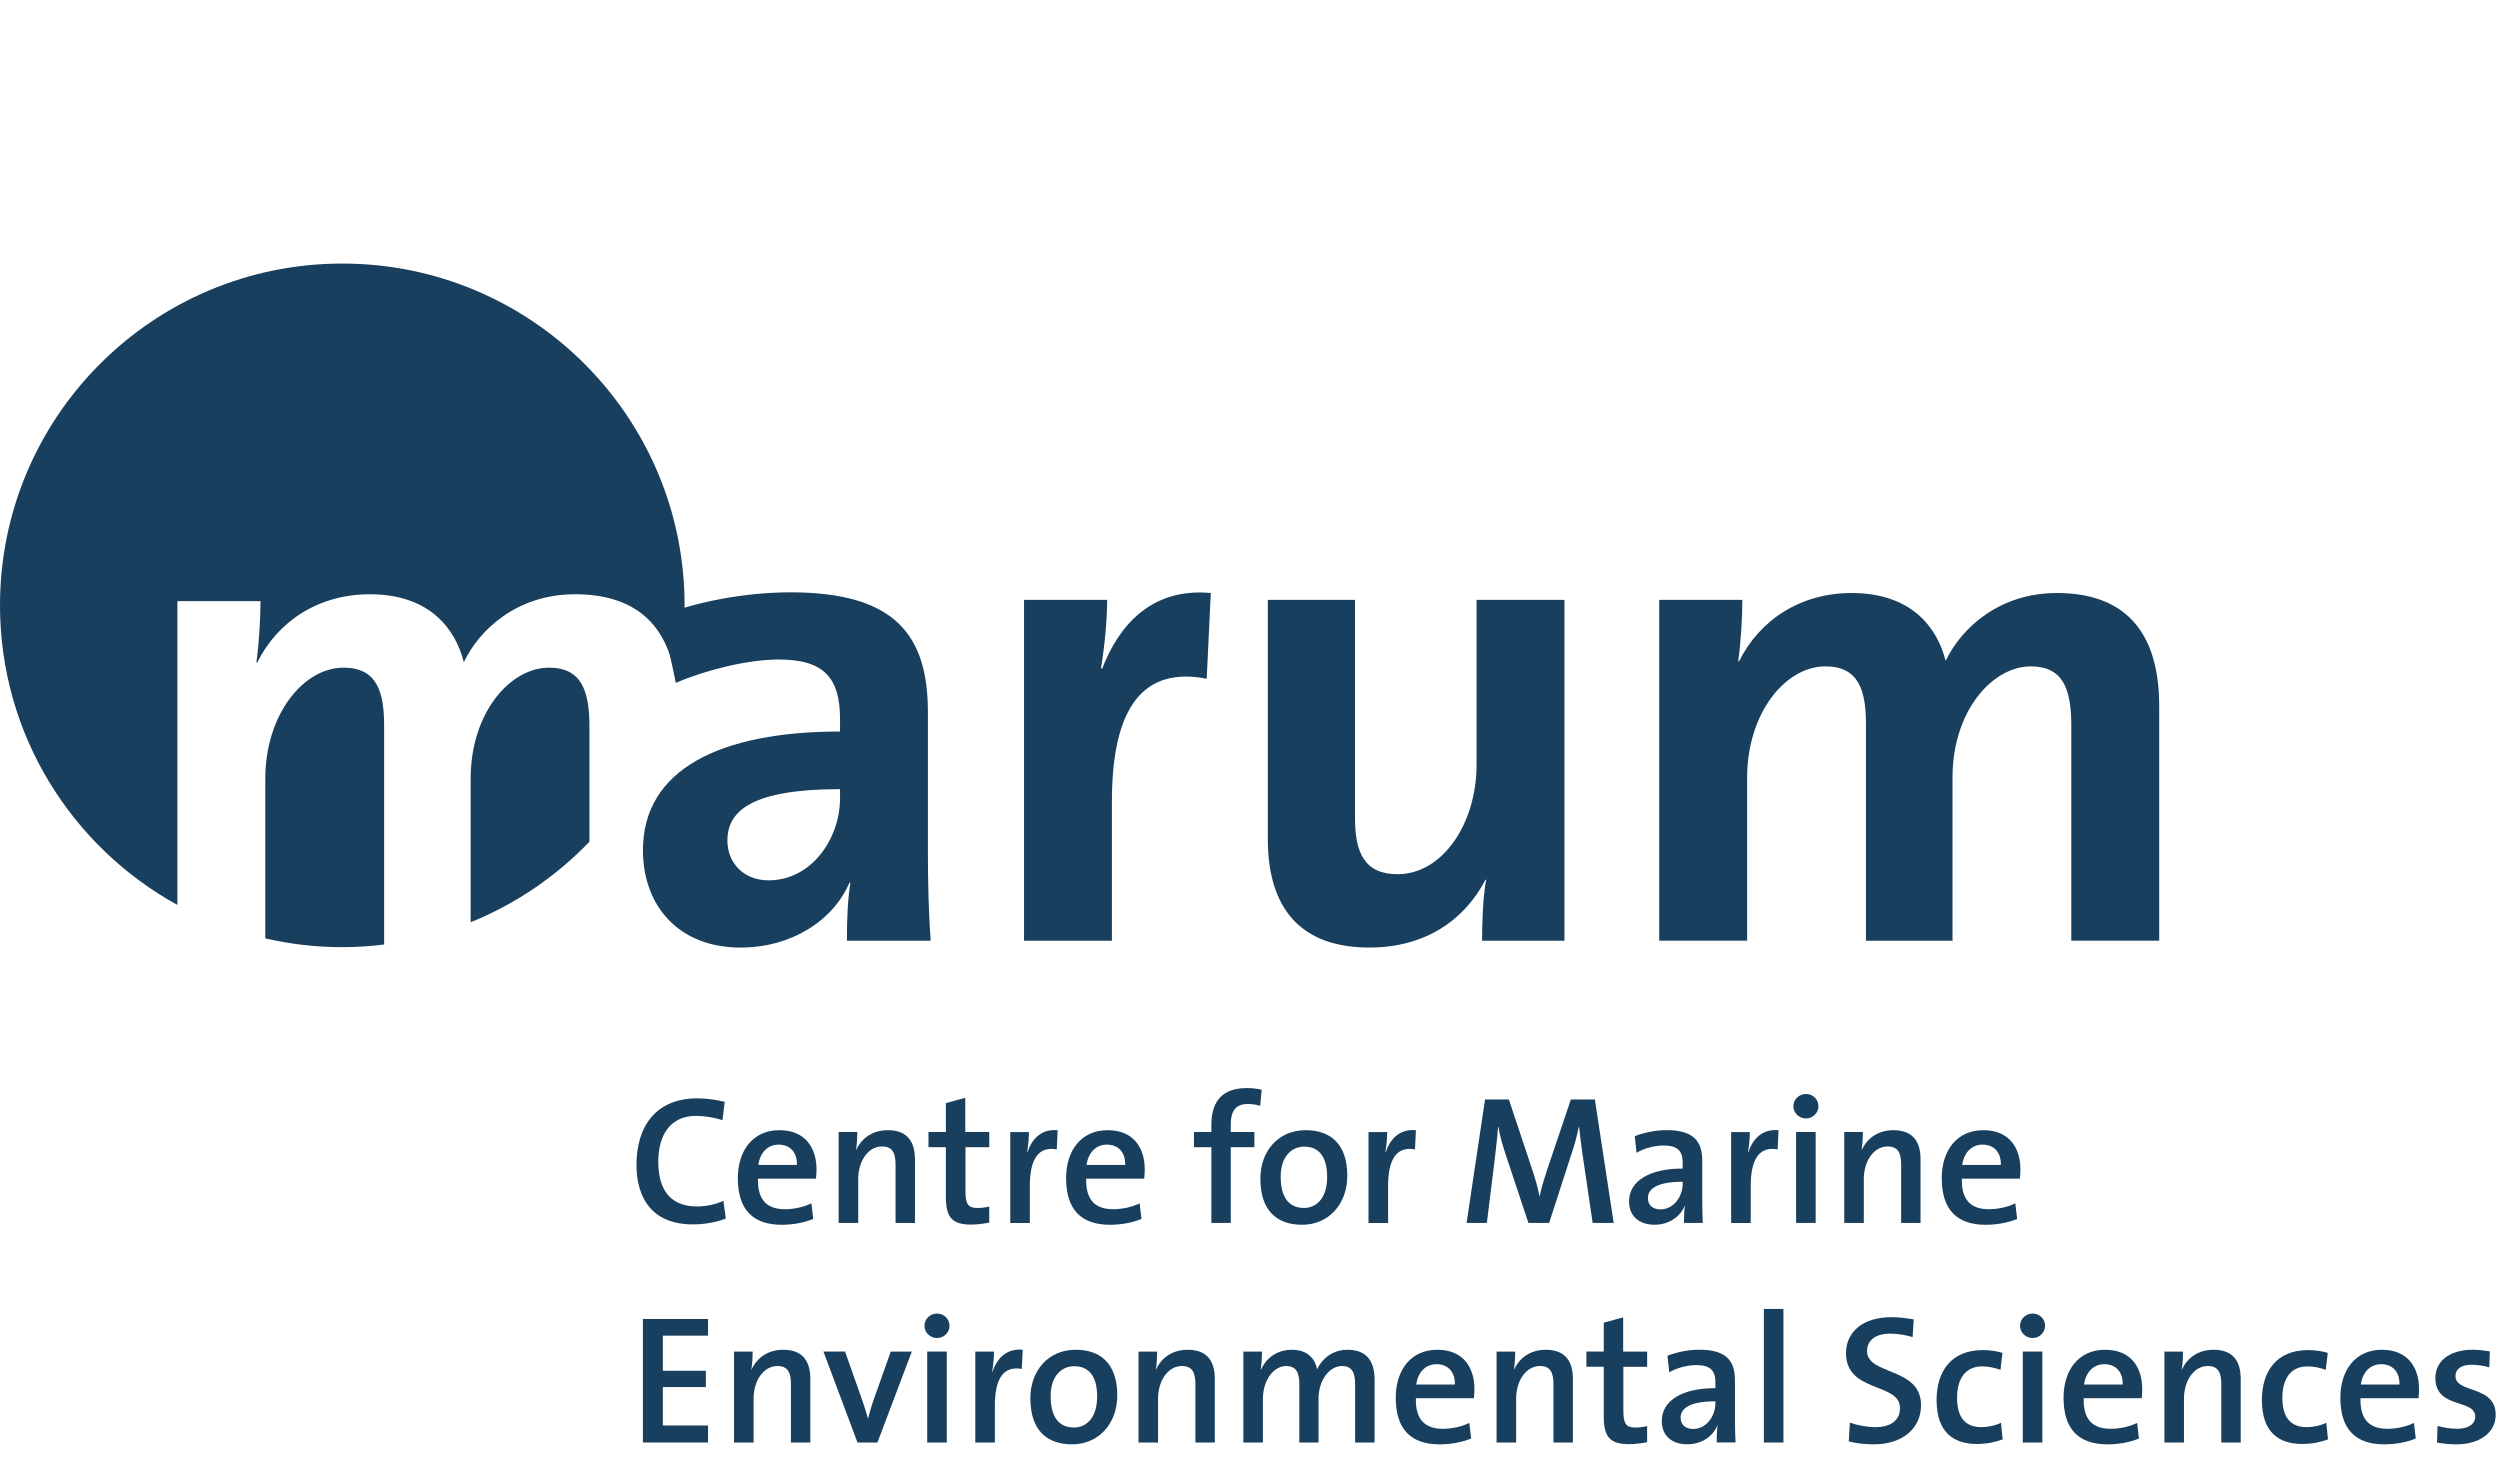
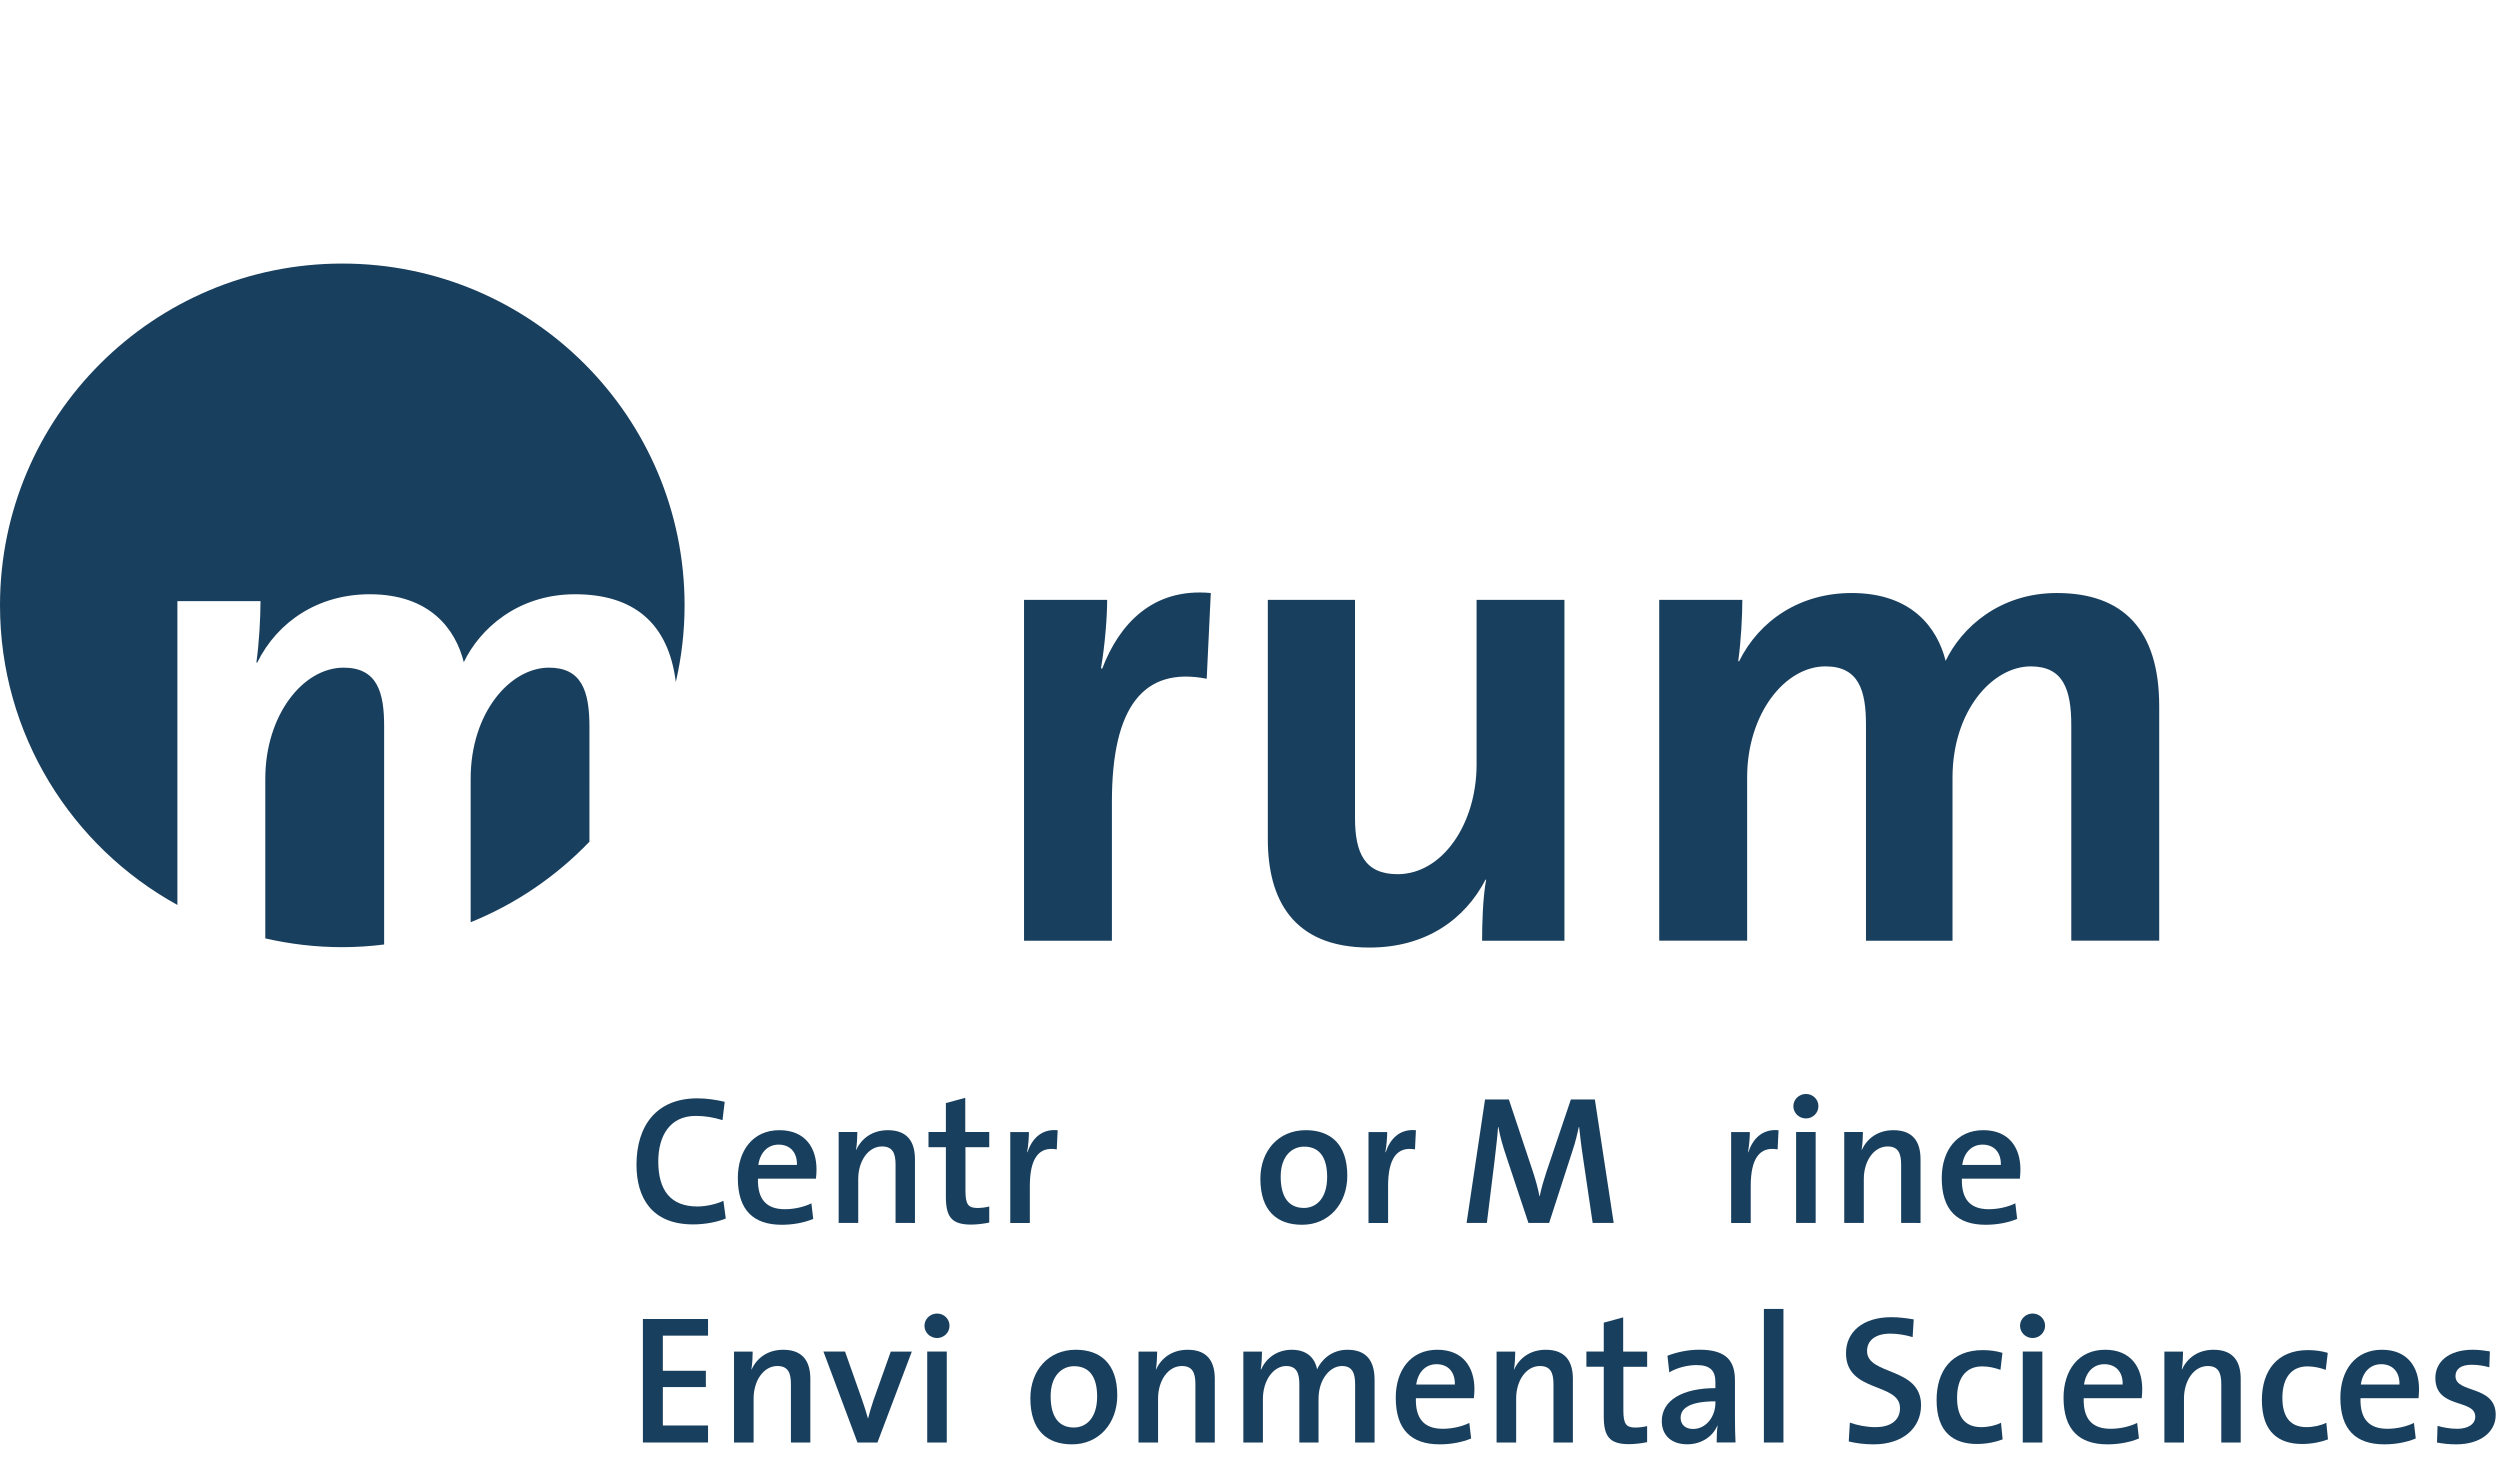
<svg xmlns="http://www.w3.org/2000/svg" version="1.1" id="Ebene_1" x="0px" y="0px" width="243px" height="144px" viewBox="0 0 243 144" xml:space="preserve">
  <g>
    <g>
      <g>
-         <path fill="#193F5E" d="M81.651,76.705c-8.61,0-10.948,2.131-10.948,4.997c0,2.137,1.538,3.867,4.006,3.867     c4.138,0,6.943-4.002,6.943-8L81.651,76.705L81.651,76.705z M82.319,91.437c0-1.937,0.065-3.866,0.332-5.601l-0.07-0.065     c-1.6,3.731-5.669,6.332-10.611,6.332c-6.007,0-9.476-4.068-9.476-9.465c0-7.869,7.541-11.534,19.157-11.534v-1.197     c0-4.001-1.538-5.802-5.941-5.802c-3.006,0-7.078,1-10.014,2.268l-1.402-6.531c3.336-1.333,8.079-2.268,12.547-2.268     c10.284,0,13.351,4.264,13.351,11.666v13.667c0,2.665,0.065,5.798,0.272,8.531" />
-       </g>
+         </g>
      <g>
        <path fill="#193F5E" d="M117.292,65.974c-6.142-1.202-9.214,2.731-9.214,11.932v13.53h-8.542v-33.13h8.079     c0,1.669-0.206,4.333-0.603,6.667h0.131c1.604-4.199,4.811-7.869,10.546-7.331L117.292,65.974z M144.059,91.437     c0-1.532,0.064-4.202,0.396-5.933h-0.064c-2.003,3.866-5.808,6.599-11.281,6.599c-7.479,0-9.878-4.731-9.878-10.529V58.306h8.475     v21.2c0,3.398,0.934,5.465,4.142,5.465c4.337,0,7.675-4.867,7.675-10.664v-16h8.539v33.13H144.059z M201.329,91.437V70.505     c0-3.531-0.801-5.732-3.939-5.732c-3.736,0-7.605,4.334-7.605,10.801v15.863h-8.412V70.438c0-3.268-0.666-5.667-3.937-5.667     c-3.941,0-7.614,4.6-7.614,10.8v15.864h-8.546v-33.13h8.079c0,1.533-0.132,4.068-0.396,5.933l0.064,0.07     c2.007-4.067,6.007-6.667,10.948-6.667c5.871,0,8.343,3.399,9.145,6.597c1.532-3.198,5.207-6.597,10.812-6.597     c6.409,0,9.947,3.531,9.947,10.998v22.797H201.329z M53.358,64.896c-3.739,0-7.61,4.333-7.61,10.799v13.945     c4.392-1.774,8.32-4.465,11.546-7.827V70.626C57.294,67.098,56.495,64.896,53.358,64.896L53.358,64.896z M33.271,25.618     C14.896,25.618,0,40.494,0,58.838C0,71.386,6.967,82.305,17.243,87.96V58.429h8.078c0,1.533-0.131,4.068-0.398,5.934l0.065,0.065     c2.001-4.064,6.007-6.667,10.948-6.667c5.872,0,8.343,3.403,9.145,6.603c1.532-3.199,5.207-6.603,10.812-6.603     c5.654,0,9.075,2.76,9.796,8.532c0.554-2.394,0.852-4.887,0.852-7.455C66.541,40.494,51.645,25.618,33.271,25.618L33.271,25.618z      M37.338,70.562c0-3.268-0.668-5.666-3.941-5.666c-3.936,0-7.61,4.6-7.61,10.799v15.516c2.407,0.554,4.909,0.854,7.483,0.854     c1.377,0,2.734-0.092,4.068-0.26v-0.244" />
      </g>
    </g>
    <g>
      <path fill="#193F5E" d="M67.363,119.012c-4.019,0-5.496-2.596-5.496-5.798c0-3.735,1.885-6.456,5.924-6.456    c0.889,0,1.814,0.141,2.65,0.337l-0.213,1.78c-0.872-0.269-1.726-0.41-2.597-0.41c-2.507,0-3.646,1.921-3.646,4.427    c0,2.794,1.19,4.378,3.806,4.378c0.817,0,1.867-0.231,2.525-0.552l0.231,1.724C69.64,118.8,68.519,119.012,67.363,119.012z" />
      <path fill="#193F5E" d="M79.312,114.564h-5.638c-0.055,2.047,0.853,2.972,2.615,2.972c0.906,0,1.849-0.214,2.58-0.57l0.176,1.513    c-0.888,0.373-1.974,0.569-3.059,0.569c-2.757,0-4.269-1.424-4.269-4.537c0-2.667,1.458-4.658,4.038-4.658    c2.525,0,3.61,1.725,3.61,3.822C79.366,113.926,79.349,114.228,79.312,114.564z M75.685,111.257c-1.068,0-1.814,0.783-1.974,1.975    h3.751C77.498,112.022,76.805,111.257,75.685,111.257z" />
      <path fill="#193F5E" d="M87.048,118.87v-5.691c0-1.104-0.302-1.744-1.316-1.744c-1.333,0-2.312,1.406-2.312,3.165v4.271h-1.902    v-8.839h1.814c0,0.462-0.036,1.226-0.125,1.725l0.018,0.018c0.517-1.137,1.583-1.921,3.077-1.921c2.01,0,2.632,1.264,2.632,2.828    v6.191L87.048,118.87L87.048,118.87z" />
      <path fill="#193F5E" d="M94.393,119.03c-1.884,0-2.454-0.729-2.454-2.703v-4.82h-1.689v-1.476h1.689v-2.811l1.885-0.515v3.327    h2.331v1.478h-2.313v4.232c0,1.316,0.267,1.673,1.156,1.673c0.392,0,0.818-0.055,1.156-0.143v1.564    C95.638,118.94,94.979,119.03,94.393,119.03z" />
      <path fill="#193F5E" d="M102.716,111.721c-1.761-0.319-2.616,0.906-2.616,3.558v3.594h-1.902v-8.839h1.814    c0,0.499-0.053,1.281-0.178,1.957h0.036c0.393-1.191,1.281-2.295,2.934-2.134L102.716,111.721z" />
-       <path fill="#193F5E" d="M111.217,114.564h-5.638c-0.053,2.047,0.854,2.972,2.615,2.972c0.906,0,1.849-0.214,2.58-0.57l0.178,1.513    c-0.89,0.373-1.975,0.569-3.06,0.569c-2.757,0-4.268-1.424-4.268-4.537c0-2.667,1.458-4.658,4.037-4.658    c2.525,0,3.61,1.725,3.61,3.822C111.271,113.926,111.253,114.228,111.217,114.564z M107.588,111.257    c-1.067,0-1.814,0.783-1.974,1.975h3.751C109.403,112.022,108.709,111.257,107.588,111.257z" />
-       <path fill="#193F5E" d="M122.492,107.487c-0.391-0.124-0.818-0.178-1.208-0.178c-1.138,0-1.654,0.622-1.654,2.01v0.712h2.294    v1.476h-2.294v7.364h-1.885v-7.364h-1.689v-1.476h1.689v-0.677c0-2.418,1.156-3.593,3.451-3.593c0.498,0,0.977,0.054,1.441,0.16    L122.492,107.487z" />
      <path fill="#193F5E" d="M126.564,119.048c-2.455,0-4.056-1.37-4.056-4.483c0-2.666,1.725-4.712,4.413-4.712    c2.363,0,4.037,1.315,4.037,4.427C130.957,117.003,129.177,119.048,126.564,119.048z M126.758,111.453    c-1.154,0-2.275,0.889-2.275,2.918c0,1.991,0.782,3.041,2.258,3.041c1.226,0,2.258-0.959,2.258-3.006    C129,112.521,128.27,111.453,126.758,111.453z" />
      <path fill="#193F5E" d="M137.536,111.721c-1.76-0.319-2.614,0.906-2.614,3.558v3.594h-1.903v-8.839h1.816    c0,0.499-0.056,1.281-0.178,1.957h0.036c0.39-1.191,1.28-2.295,2.935-2.134L137.536,111.721z" />
      <path fill="#193F5E" d="M154.806,118.87l-0.942-6.385c-0.195-1.28-0.283-2.152-0.372-2.935h-0.037    c-0.142,0.676-0.32,1.458-0.623,2.349l-2.257,6.973h-2.012l-2.152-6.475c-0.32-0.942-0.622-1.974-0.765-2.845h-0.036    c-0.07,1.032-0.195,1.976-0.32,3.111l-0.767,6.208h-1.971l1.794-12.006h2.314l2.312,6.938c0.285,0.872,0.517,1.673,0.659,2.454    h0.034c0.179-0.888,0.373-1.492,0.659-2.384l2.366-7.008h2.33l1.831,12.006L154.806,118.87L154.806,118.87z" />
-       <path fill="#193F5E" d="M163.679,118.87c0-0.569,0.019-1.155,0.092-1.638l-0.02-0.019c-0.428,1.05-1.528,1.83-2.933,1.83    c-1.515,0-2.474-0.852-2.474-2.258c0-2.026,2.028-3.201,5.212-3.201v-0.57c0-1.102-0.463-1.671-1.851-1.671    c-0.817,0-1.886,0.248-2.632,0.711l-0.176-1.618c0.871-0.339,1.975-0.587,3.111-0.587c2.702,0,3.45,1.174,3.45,2.989v3.61    c0,0.765,0.018,1.672,0.053,2.419L163.679,118.87L163.679,118.87z M163.557,114.867c-2.774,0-3.379,0.837-3.379,1.6    c0,0.66,0.463,1.085,1.21,1.085c1.298,0,2.169-1.244,2.169-2.507V114.867L163.557,114.867z" />
      <path fill="#193F5E" d="M172.785,111.721c-1.759-0.319-2.615,0.906-2.615,3.558v3.594h-1.903v-8.839h1.817    c0,0.499-0.057,1.281-0.179,1.957h0.035c0.392-1.191,1.279-2.295,2.934-2.134L172.785,111.721z" />
      <path fill="#193F5E" d="M175.541,108.714c-0.674,0-1.226-0.533-1.226-1.19c0-0.659,0.552-1.191,1.226-1.191    c0.659,0,1.211,0.517,1.211,1.191C176.751,108.181,176.2,108.714,175.541,108.714z M174.581,118.87v-8.839h1.902v8.839H174.581z" />
      <path fill="#193F5E" d="M184.79,118.87v-5.691c0-1.104-0.303-1.744-1.315-1.744c-1.334,0-2.313,1.406-2.313,3.165v4.271h-1.902    v-8.839h1.815c0,0.462-0.036,1.226-0.126,1.725l0.02,0.018c0.514-1.137,1.582-1.921,3.074-1.921c2.013,0,2.632,1.264,2.632,2.828    v6.191L184.79,118.87L184.79,118.87z" />
      <path fill="#193F5E" d="M196.331,114.564h-5.636c-0.055,2.047,0.852,2.972,2.615,2.972c0.905,0,1.849-0.214,2.58-0.57l0.176,1.513    c-0.889,0.373-1.975,0.569-3.06,0.569c-2.756,0-4.269-1.424-4.269-4.537c0-2.667,1.459-4.658,4.037-4.658    c2.526,0,3.611,1.725,3.611,3.822C196.387,113.926,196.366,114.228,196.331,114.564z M192.705,111.257    c-1.067,0-1.813,0.783-1.975,1.975h3.752C194.519,112.022,193.825,111.257,192.705,111.257z" />
      <path fill="#193F5E" d="M62.49,140.212v-12.005h6.332v1.618h-4.393v3.415h4.18v1.582h-4.18v3.735h4.393v1.654H62.49L62.49,140.212    z" />
      <path fill="#193F5E" d="M76.878,140.212v-5.691c0-1.104-0.302-1.744-1.316-1.744c-1.334,0-2.312,1.405-2.312,3.166v4.27h-1.903    v-8.84h1.814c0,0.463-0.036,1.228-0.125,1.727l0.018,0.018c0.517-1.139,1.583-1.921,3.078-1.921c2.009,0,2.632,1.262,2.632,2.829    v6.188H76.878L76.878,140.212z" />
      <path fill="#193F5E" d="M85.287,140.212h-1.939l-3.309-8.84h2.099l1.653,4.678c0.213,0.605,0.41,1.227,0.57,1.814h0.018    c0.143-0.551,0.32-1.174,0.516-1.742l1.69-4.75h2.045L85.287,140.212z" />
      <path fill="#193F5E" d="M91.084,130.057c-0.676,0-1.226-0.534-1.226-1.191s0.55-1.19,1.226-1.19c0.659,0,1.209,0.515,1.209,1.19    C92.294,129.522,91.743,130.057,91.084,130.057z M90.125,140.212v-8.84h1.902v8.84H90.125z" />
-       <path fill="#193F5E" d="M99.318,133.062c-1.761-0.32-2.616,0.907-2.616,3.557v3.593h-1.902v-8.838h1.814    c0,0.498-0.053,1.281-0.178,1.956h0.037c0.392-1.189,1.281-2.294,2.934-2.134L99.318,133.062z" />
      <path fill="#193F5E" d="M104.205,140.391c-2.454,0-4.054-1.37-4.054-4.482c0-2.668,1.725-4.713,4.41-4.713    c2.366,0,4.038,1.315,4.038,4.429C108.599,138.345,106.82,140.391,104.205,140.391z M104.401,132.795    c-1.156,0-2.278,0.891-2.278,2.917c0,1.992,0.783,3.042,2.259,3.042c1.228,0,2.259-0.96,2.259-3.007    C106.642,133.862,105.913,132.795,104.401,132.795z" />
      <path fill="#193F5E" d="M116.193,140.212v-5.691c0-1.104-0.302-1.744-1.316-1.744c-1.335,0-2.313,1.405-2.313,3.166v4.27h-1.902    v-8.84h1.814c0,0.463-0.036,1.228-0.125,1.727l0.018,0.018c0.516-1.139,1.583-1.921,3.077-1.921c2.01,0,2.632,1.262,2.632,2.829    v6.188H116.193L116.193,140.212z" />
      <path fill="#193F5E" d="M131.719,140.212v-5.638c0-1.103-0.268-1.797-1.281-1.797c-1.138,0-2.276,1.263-2.276,3.201v4.233h-1.867    v-5.656c0-0.996-0.212-1.778-1.28-1.778c-1.209,0-2.26,1.352-2.26,3.201v4.233h-1.902v-8.838h1.815    c0,0.463-0.036,1.21-0.126,1.726l0.037,0.018c0.516-1.174,1.617-1.921,2.989-1.921c1.743,0,2.313,1.121,2.454,1.903    c0.375-0.854,1.353-1.903,2.954-1.903c1.69,0,2.633,0.909,2.633,2.918v6.102h-1.889L131.719,140.212L131.719,140.212z" />
      <path fill="#193F5E" d="M143.26,135.908h-5.635c-0.055,2.047,0.853,2.97,2.614,2.97c0.907,0,1.849-0.212,2.579-0.569l0.177,1.512    c-0.888,0.373-1.974,0.57-3.06,0.57c-2.756,0-4.268-1.423-4.268-4.535c0-2.669,1.457-4.66,4.036-4.66    c2.526,0,3.611,1.725,3.611,3.823C143.314,135.268,143.296,135.57,143.26,135.908z M139.634,132.6    c-1.069,0-1.814,0.781-1.975,1.975h3.751C141.447,133.364,140.754,132.6,139.634,132.6z" />
      <path fill="#193F5E" d="M150.997,140.212v-5.691c0-1.104-0.302-1.744-1.316-1.744c-1.334,0-2.312,1.405-2.312,3.166v4.27h-1.902    v-8.84h1.814c0,0.463-0.035,1.228-0.124,1.727l0.018,0.018c0.516-1.139,1.584-1.921,3.078-1.921c2.009,0,2.631,1.262,2.631,2.829    v6.188H150.997L150.997,140.212z" />
      <path fill="#193F5E" d="M158.341,140.372c-1.885,0-2.455-0.73-2.455-2.703v-4.82h-1.688v-1.477h1.688v-2.809l1.886-0.516v3.326    h2.331v1.477h-2.312v4.235c0,1.314,0.265,1.672,1.154,1.672c0.393,0,0.818-0.055,1.155-0.143v1.565    C159.587,140.283,158.929,140.372,158.341,140.372z" />
      <path fill="#193F5E" d="M166.86,140.212c0-0.57,0.019-1.156,0.089-1.638l-0.018-0.02c-0.427,1.051-1.528,1.832-2.935,1.832    c-1.512,0-2.471-0.854-2.471-2.26c0-2.026,2.026-3.2,5.212-3.2v-0.569c0-1.103-0.465-1.672-1.85-1.672    c-0.818,0-1.886,0.248-2.633,0.71l-0.177-1.617c0.872-0.338,1.974-0.587,3.111-0.587c2.702,0,3.449,1.173,3.449,2.988v3.61    c0,0.765,0.019,1.674,0.056,2.419h-1.834L166.86,140.212L166.86,140.212z M166.736,136.21c-2.773,0-3.38,0.837-3.38,1.602    c0,0.658,0.463,1.084,1.21,1.084c1.299,0,2.17-1.245,2.17-2.507V136.21z" />
      <path fill="#193F5E" d="M171.449,140.212v-12.983h1.902v12.983H171.449L171.449,140.212z" />
      <path fill="#193F5E" d="M182.119,140.391c-0.872,0-1.725-0.105-2.42-0.283l0.107-1.832c0.677,0.249,1.617,0.444,2.49,0.444    c1.316,0,2.384-0.55,2.384-1.85c0-2.525-5.248-1.458-5.248-5.335c0-2.062,1.619-3.505,4.412-3.505c0.71,0,1.439,0.09,2.17,0.214    l-0.107,1.723c-0.695-0.211-1.459-0.337-2.169-0.337c-1.494,0-2.26,0.695-2.26,1.689c0,2.401,5.248,1.514,5.248,5.265    C186.726,138.789,184.982,140.391,182.119,140.391z" />
      <path fill="#193F5E" d="M192.167,140.355c-2.276,0-3.93-1.121-3.93-4.271c0-2.81,1.44-4.854,4.479-4.854    c0.659,0,1.336,0.089,1.922,0.267l-0.194,1.654c-0.535-0.196-1.14-0.338-1.78-0.338c-1.619,0-2.437,1.191-2.437,3.06    c0,1.618,0.586,2.845,2.35,2.845c0.676,0,1.404-0.16,1.921-0.427l0.158,1.617C194.069,140.14,193.146,140.355,192.167,140.355z" />
      <path fill="#193F5E" d="M197.572,130.057c-0.674,0-1.225-0.534-1.225-1.191s0.551-1.19,1.225-1.19c0.659,0,1.211,0.515,1.211,1.19    C198.783,129.522,198.231,130.057,197.572,130.057z M196.614,140.212v-8.84h1.902v8.84H196.614z" />
      <path fill="#193F5E" d="M208.175,135.908h-5.64c-0.052,2.047,0.854,2.97,2.615,2.97c0.908,0,1.851-0.212,2.581-0.569l0.176,1.512    c-0.89,0.373-1.976,0.57-3.06,0.57c-2.758,0-4.271-1.423-4.271-4.535c0-2.669,1.459-4.66,4.038-4.66    c2.526,0,3.61,1.725,3.61,3.823C208.226,135.268,208.209,135.57,208.175,135.908z M204.545,132.6    c-1.066,0-1.813,0.781-1.975,1.975h3.751C206.36,133.364,205.666,132.6,204.545,132.6z" />
      <path fill="#193F5E" d="M215.909,140.212v-5.691c0-1.104-0.304-1.744-1.315-1.744c-1.335,0-2.312,1.405-2.312,3.166v4.27h-1.903    v-8.84h1.814c0,0.463-0.035,1.228-0.125,1.727l0.02,0.018c0.514-1.139,1.582-1.921,3.075-1.921c2.011,0,2.633,1.262,2.633,2.829    v6.188H215.909L215.909,140.212z" />
      <path fill="#193F5E" d="M223.787,140.355c-2.276,0-3.931-1.121-3.931-4.271c0-2.81,1.44-4.854,4.482-4.854    c0.659,0,1.333,0.089,1.921,0.267l-0.195,1.654c-0.533-0.196-1.139-0.338-1.778-0.338c-1.619,0-2.438,1.191-2.438,3.06    c0,1.618,0.588,2.845,2.349,2.845c0.676,0,1.407-0.16,1.921-0.427l0.162,1.617C225.693,140.14,224.765,140.355,223.787,140.355z" />
      <path fill="#193F5E" d="M235.08,135.908h-5.641c-0.051,2.047,0.854,2.97,2.616,2.97c0.908,0,1.851-0.212,2.58-0.569l0.177,1.512    c-0.89,0.373-1.975,0.57-3.061,0.57c-2.756,0-4.268-1.423-4.268-4.535c0-2.669,1.458-4.66,4.036-4.66    c2.526,0,3.61,1.725,3.61,3.823C235.131,135.268,235.114,135.57,235.08,135.908z M231.45,132.6c-1.066,0-1.813,0.781-1.976,1.975    h3.752C233.266,133.364,232.569,132.6,231.45,132.6z" />
      <path fill="#193F5E" d="M238.74,140.391c-0.658,0-1.313-0.07-1.864-0.179l0.053-1.618c0.551,0.162,1.245,0.284,1.921,0.284    c1.033,0,1.745-0.443,1.745-1.174c0-1.778-3.878-0.711-3.878-3.771c0-1.528,1.245-2.738,3.645-2.738    c0.516,0,1.121,0.071,1.654,0.159l-0.055,1.549c-0.531-0.161-1.154-0.248-1.724-0.248c-1.05,0-1.563,0.428-1.563,1.103    c0,1.709,3.91,0.837,3.91,3.772C242.582,139.181,241.106,140.391,238.74,140.391z" />
    </g>
  </g>
</svg>